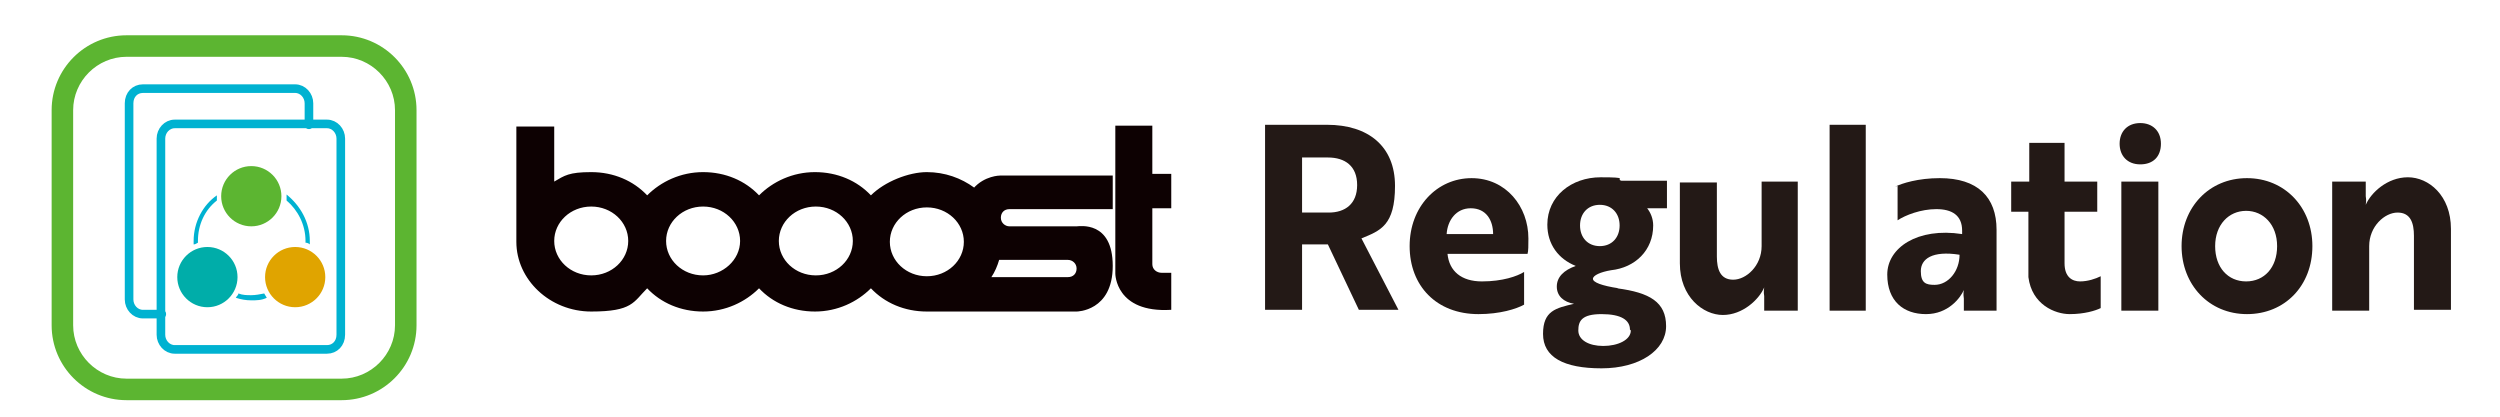
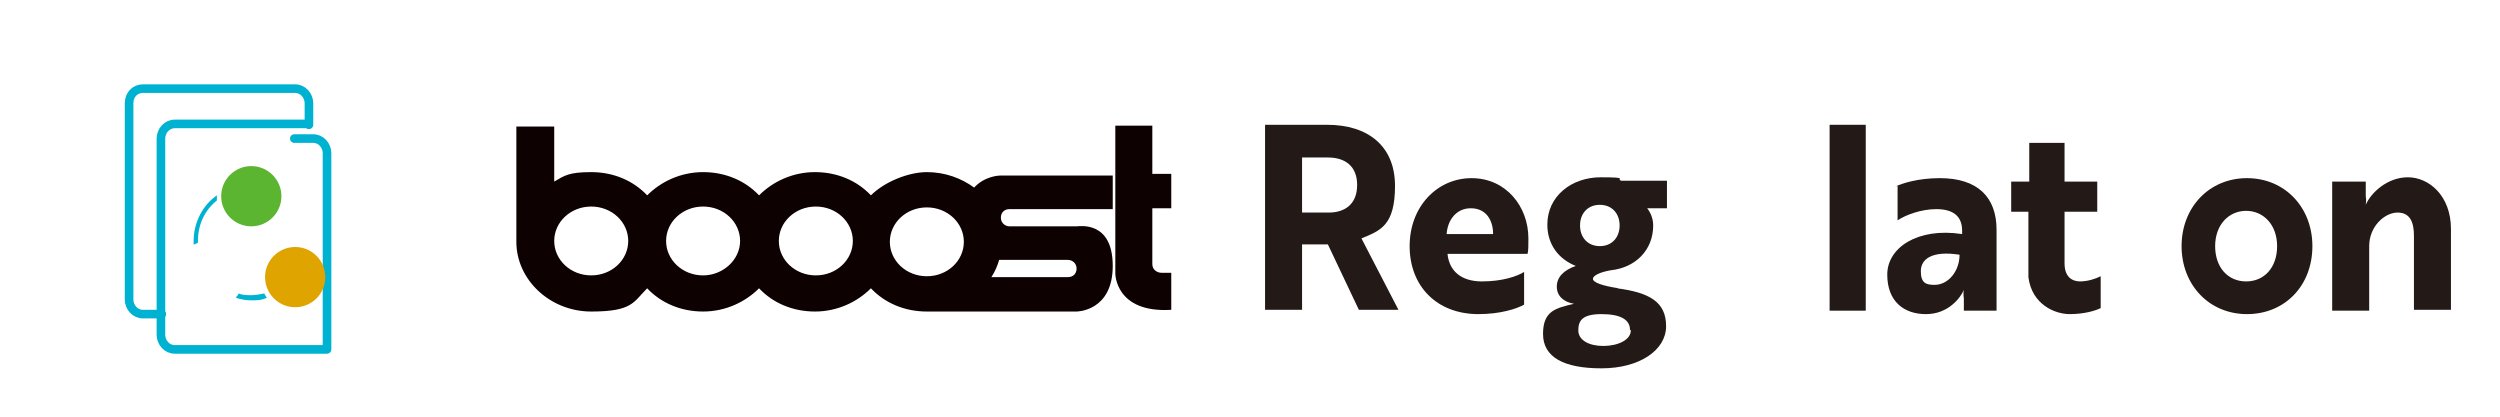
<svg xmlns="http://www.w3.org/2000/svg" viewBox="0 0 290.5 48.4">
  <defs>
    <style>      .cls-1 {        fill: #00b2d1;      }      .cls-2 {        fill: #e0a400;      }      .cls-3 {        fill: none;        stroke: #00b2d1;        stroke-linecap: round;        stroke-linejoin: round;        stroke-width: 1px;      }      .cls-4 {        fill: #00ada9;      }      .cls-5 {        fill: #231916;      }      .cls-6 {        fill: #5cb531;      }      .cls-7 {        fill: #0d0102;      }    </style>
  </defs>
  <g>
    <g id="_レイヤー_1">
      <g>
        <path class="cls-3" d="M35.9,14.5v-2.5c0-.9-.7-1.7-1.6-1.7h-17.7c-.9,0-1.6.7-1.6,1.7v22.8c0,.9.7,1.7,1.6,1.7h2.2" />
        <path class="cls-3" d="M18.7,36.4v-20.3c0-.9.7-1.7,1.6-1.7h15.5" />
-         <path class="cls-3" d="M18.7,36.4v2.5c0,.9.7,1.7,1.6,1.7h17.7c.9,0,1.6-.7,1.6-1.7v-22.8c0-.9-.7-1.7-1.6-1.7h-2.2" />
+         <path class="cls-3" d="M18.7,36.4v2.5c0,.9.7,1.7,1.6,1.7h17.7v-22.8c0-.9-.7-1.7-1.6-1.7h-2.2" />
      </g>
      <path class="cls-1" d="M29.2,34.3c-.5,0-1,0-1.5-.2,0,.2-.2.3-.3.5.6.2,1.2.3,1.8.3s1.2,0,1.8-.3c-.1-.2-.2-.3-.3-.5-.5.1-1,.2-1.5.2Z" />
      <path class="cls-1" d="M23,28c0-1.9.8-3.6,2.2-4.7,0-.2,0-.4,0-.6h0c-1.6,1.1-2.7,3.1-2.7,5.3s0,.2,0,.4c.2,0,.3-.1.5-.2v-.2h0Z" />
-       <path class="cls-1" d="M33.3,23.3c1.3,1.1,2.2,2.8,2.2,4.7v.2c.2,0,.4.1.5.2,0-.1,0-.2,0-.4,0-2.2-1.1-4.1-2.7-5.4h0c0,.3,0,.5,0,.7h0Z" />
-       <circle class="cls-4" cx="24.1" cy="32.2" r="3.5" />
      <circle class="cls-6" cx="29.2" cy="22.8" r="3.5" />
      <circle class="cls-2" cx="34.3" cy="32.2" r="3.5" />
      <g>
        <path class="cls-7" d="M113.2,21.8c-1.5-1.1-3.4-1.8-5.5-1.8s-4.9,1.1-6.5,2.7c-1.6-1.7-3.9-2.7-6.5-2.7s-4.9,1.1-6.5,2.7c-1.6-1.7-3.9-2.7-6.5-2.7s-4.9,1.1-6.5,2.7c-1.6-1.7-3.9-2.7-6.5-2.7s-3.1.4-4.3,1.1v-6.4h-4.4v13.4c0,4.4,3.9,8.1,8.7,8.1s4.9-1.1,6.5-2.7c1.6,1.7,3.9,2.7,6.5,2.7s4.9-1.1,6.5-2.7c1.6,1.7,3.9,2.7,6.5,2.7s4.9-1.1,6.5-2.7c1.6,1.7,3.9,2.7,6.5,2.7s.4,0,.6,0h16.8s4.2,0,4.2-5.3-3.9-4.6-4.2-4.6h-7.8c-.5,0-1-.4-1-1s.4-1,1-1h12v-3.9h-13.1s-1.8,0-3.1,1.5M68.7,32c-2.4,0-4.3-1.8-4.3-4s1.9-4,4.3-4,4.3,1.8,4.3,4-1.9,4-4.3,4M81.7,32c-2.4,0-4.3-1.8-4.3-4s1.9-4,4.3-4,4.3,1.8,4.3,4-2,4-4.3,4M94.8,32c-2.4,0-4.3-1.8-4.3-4s1.9-4,4.3-4,4.3,1.8,4.3,4-1.9,4-4.3,4M103.4,28.1c0-2.2,1.9-4,4.3-4s4.3,1.8,4.3,4-1.9,4-4.3,4c-2.4,0-4.3-1.8-4.3-4M124.1,30.2h0c.5,0,1,.4,1,1s-.4,1-1,1h-8.9c.4-.6.7-1.3.9-2h8Z" />
        <path class="cls-7" d="M133.9,29.4v-5.2h2.2v-4h-2.2v-5.6h-4.3v17.2s0,4.6,6.5,4.2v-4.3h-1.1c-.6,0-1.1-.4-1.1-1v-1.4h0Z" />
      </g>
      <g>
        <path class="cls-5" d="M154.2,14.5c4.8,0,7.9,2.5,7.9,7.1s-1.7,5.2-3.9,6.1l4.3,8.3h-4.6l-3.6-7.6h-3v7.6h-4.3V14.5h7.2,0ZM151.3,18.3v6.4h3.1c1.9,0,3.3-1,3.3-3.2s-1.4-3.2-3.4-3.2h-3Z" />
        <path class="cls-5" d="M177.6,27.7c0,.8,0,1.5-.1,1.8h-9.3c.2,2,1.6,3.2,4,3.2s4.1-.6,4.9-1.1v3.8c-.9.5-2.8,1.1-5.3,1.1-4.9,0-8-3.3-8-7.9s3.2-7.9,7.2-7.9,6.6,3.3,6.6,7ZM170.9,24.2c-1.7,0-2.7,1.4-2.8,3h5.4c0-1.6-.8-3-2.6-3h0Z" />
        <path class="cls-5" d="M187.9,33.5c3.8.5,5.7,1.6,5.7,4.4s-3.1,4.9-7.5,4.9-6.8-1.3-6.8-4,1.5-3,3.6-3.5c-1.2-.2-2-.9-2-2s.8-1.9,2.2-2.4c-2-.8-3.3-2.5-3.3-4.8,0-3.3,2.8-5.5,6.2-5.5s1.7.2,2.4.4h5.3v3.2h-1.6c-.5,0-.5,0-.7,0,.4.5.7,1.2.7,2,0,2.9-2.1,4.9-4.9,5.2-1.2.2-2.1.6-2.1,1s1,.8,3,1.1h0ZM189.4,38.3c0-1.1-1-1.8-3.3-1.8s-2.7.8-2.7,1.9,1.2,1.8,2.9,1.8,3.2-.7,3.2-1.8ZM188.2,26.2c0-1.4-.9-2.4-2.3-2.4s-2.3,1-2.3,2.4.9,2.4,2.3,2.4,2.3-1,2.3-2.4Z" />
-         <path class="cls-5" d="M205,36.1v-1.7c-.1-.5,0-.9,0-1h0c-.6,1.4-2.5,3.2-4.8,3.2s-5-2.1-5-6v-9.4h4.3v8.6c0,1.5.4,2.7,1.9,2.7s3.3-1.6,3.3-3.9v-7.5h4.2v15h-3.9,0Z" />
        <path class="cls-5" d="M216.8,14.5v21.6h-4.2V14.5h4.2Z" />
        <path class="cls-5" d="M220.2,21.7c.8-.4,2.7-1,5.2-1,4.4,0,6.6,2.2,6.6,6v9.4h-3.8v-1.4c-.1-.6,0-1,0-1h0c-.4.9-1.8,2.8-4.4,2.8s-4.5-1.5-4.5-4.6,3.5-5.5,8.7-4.7v-.4c0-1.8-1.2-2.5-3-2.5s-3.6.7-4.5,1.3v-4ZM227.7,29.6c-3.2-.5-4.5.5-4.5,1.9s.6,1.6,1.6,1.6c1.6,0,2.9-1.6,2.9-3.5Z" />
        <path class="cls-5" d="M235.8,21.1v-4.5h4.1v4.5h3.8v3.5h-3.8v6c0,1.6.9,2.1,1.8,2.1s1.8-.3,2.4-.6v3.7c-.6.3-1.9.7-3.6.7s-4.4-1.1-4.8-4.3c0-.5,0-1,0-1.5v-6.1h-2v-3.5h2.1Z" />
-         <path class="cls-5" d="M248.7,14.3c1.4,0,2.4.9,2.4,2.4s-.9,2.4-2.4,2.4-2.4-1-2.4-2.4.9-2.4,2.4-2.4ZM250.8,21.1v15h-4.3v-15h4.3Z" />
        <path class="cls-5" d="M268.7,28.6c0,4.6-3.2,7.9-7.6,7.9s-7.6-3.4-7.6-7.9,3.2-7.9,7.6-7.9,7.6,3.4,7.6,7.9ZM264.6,28.6c0-2.5-1.6-4.1-3.6-4.1s-3.6,1.6-3.6,4.1,1.5,4.1,3.6,4.1,3.6-1.6,3.6-4.1Z" />
        <path class="cls-5" d="M274.9,21.1v1.7c.1.5,0,.9,0,1h0c.6-1.4,2.5-3.2,4.9-3.2s5,2.1,5,6v9.4h-4.3v-8.6c0-1.5-.4-2.7-1.9-2.7s-3.3,1.6-3.3,3.9v7.5h-4.3v-15s3.9,0,3.9,0Z" />
      </g>
-       <path class="cls-6" d="M39.7,46.5H14.7c-4.8,0-8.7-3.9-8.7-8.7V12.8c0-4.8,3.9-8.7,8.7-8.7h25c4.8,0,8.7,3.9,8.7,8.7v25c0,4.8-3.9,8.7-8.7,8.7ZM14.7,6.6c-3.4,0-6.2,2.8-6.2,6.2v25c0,3.4,2.8,6.2,6.2,6.2h25c3.4,0,6.2-2.8,6.2-6.2V12.8c0-3.4-2.8-6.2-6.2-6.2,0,0-25,0-25,0Z" />
    </g>
  </g>
</svg>